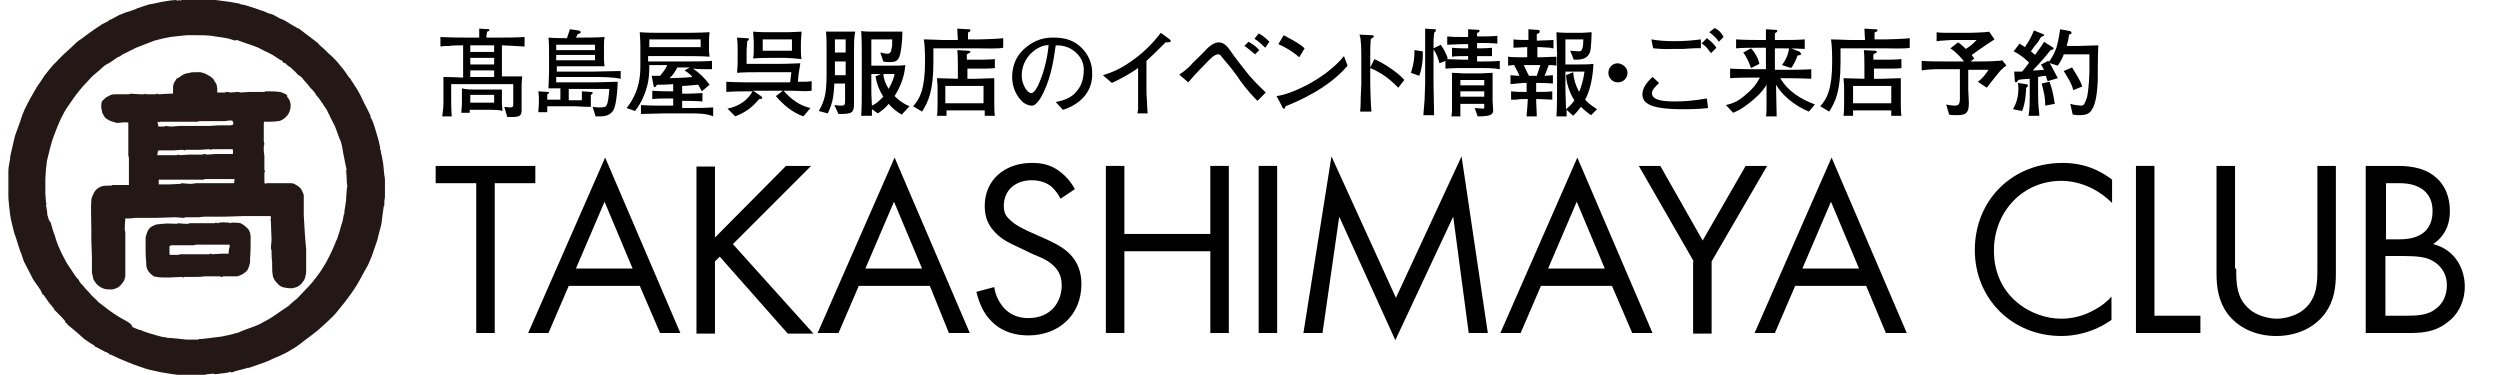
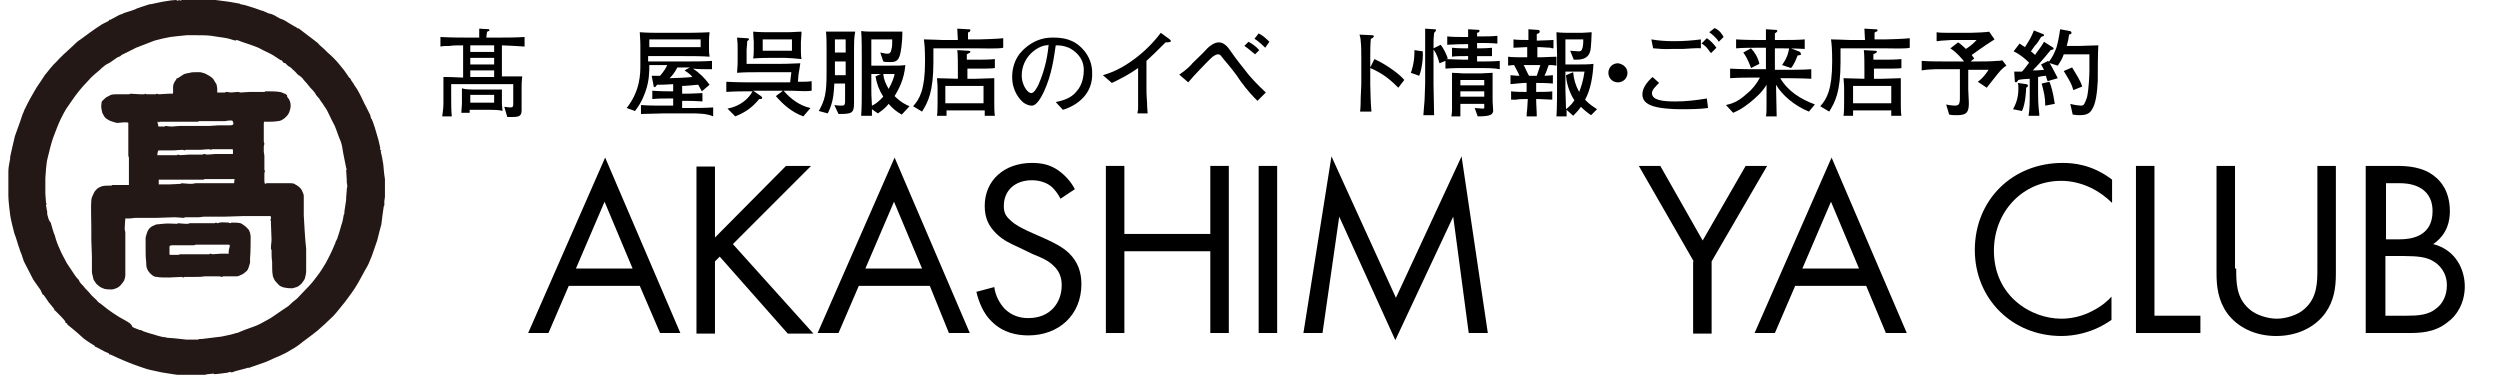
<svg xmlns="http://www.w3.org/2000/svg" version="1.1" id="レイヤー_1" x="0px" y="0px" viewBox="0 0 418.9 62.8" style="enable-background:new 0 0 418.9 62.8;" xml:space="preserve">
  <style type="text/css">
	.st0{fill:#231815;}
</style>
  <path class="st0" d="M64.2,27.4c-0.1-0.7-0.3-1.7-0.4-2c0-0.1,0.1-0.1,0.1-0.2c0,0,0,0-0.1,0c0,0,0,0-0.1-0.1c0-0.1,0-0.3,0-0.4  c-0.1-0.4-0.2-0.8-0.3-1.3c-0.3-1.1-0.9-3.1-1.1-3.4c0-0.1-0.1-0.1-0.1-0.1c-0.1-0.2-0.1-0.5-0.2-0.7c-0.2-0.4-0.4-0.8-0.6-1.2  c-0.4-0.7-0.8-1.7-1.2-2.4c-0.2-0.4-0.5-0.9-0.8-1.3c-0.2-0.4-0.5-0.7-0.7-1.1v-0.1c-0.1-0.1-0.2,0-0.2-0.1  c-0.2-0.3-0.6-0.9-0.9-1.3c-0.3-0.4-0.6-0.7-0.9-1.1C56.2,10,55.6,9.4,55,8.9c-0.5-0.5-1-1-1.5-1.4C53.3,7.2,53,7,52.7,6.8  c0,0,0-0.1-0.1-0.1c-0.3-0.2-2.1-1.6-2.5-1.9c-0.1-0.1-0.2,0-0.3-0.1c-0.1,0-0.1-0.1-0.2-0.2c-0.1,0-0.2,0-0.3-0.1  c-0.5-0.3-1-0.6-1.5-0.9c-0.3-0.2-0.6-0.3-0.9-0.4c-0.4-0.2-0.8-0.5-1.3-0.7c-0.2-0.1-0.5-0.1-0.7-0.2c-0.3-0.1-0.6-0.3-0.9-0.4  h-0.1c-0.2-0.1-2-0.7-2.7-0.9c-0.3-0.1-0.6-0.1-0.9-0.2c-0.1,0-0.1-0.1-0.2-0.1c-0.5-0.1-1.1-0.2-1.7-0.3c-0.8-0.1-1.5-0.2-2.3-0.3  c-0.6-0.1-1.2-0.1-1.7-0.1c-0.1,0-0.2,0-0.2,0c-0.3,0-0.7-0.1-1-0.1c-0.5,0-1,0.1-1.6,0.1c-0.2,0-0.3,0-0.5,0  c-0.3,0-0.7,0.1-0.9,0.2c-0.1,0-0.1-0.1-0.1-0.1c-0.1,0-0.2,0.1-0.4,0.1c-0.1,0-0.1-0.1-0.2-0.1c-0.3,0-1.2,0.1-1.7,0.2  c-0.8,0.1-1.9,0.4-2.5,0.5c-0.2,0-0.3,0-0.5,0.1C24.2,1,23.2,1.3,23,1.4h-0.1c0,0,0,0.1-0.1,0.1c-0.3,0.1-0.5,0.2-0.8,0.3  c-0.4,0.1-0.9,0.3-1.3,0.4l-0.1,0.1c-0.2,0.1-0.4,0.1-0.6,0.2c-0.4,0.2-0.9,0.5-1.3,0.7c-0.1,0.1-0.2,0.1-0.3,0.1  c-0.1,0-0.1,0.1-0.2,0.2c-0.5,0.3-1.1,0.5-1.6,0.9c-0.8,0.5-2.3,1.6-3.1,2.2c-0.5,0.3-0.9,0.7-1.3,1.1c-0.9,0.8-2.2,2-2.8,2.7  C8.9,10.8,8,12,7.5,12.6c-0.4,0.6-0.9,1.4-1.4,2.1c-0.6,1-1.5,2.6-1.9,3.5C4,18.5,4,18.8,3.8,19.1c-0.1,0.4-0.3,0.8-0.4,1.2  c-0.3,0.8-0.7,1.9-0.9,2.5c-0.2,0.9-0.7,2.9-0.8,3.5c0,0.1,0,0.2,0,0.3c-0.1,0.6-0.3,1.4-0.3,2.1c0,0.4,0,0.7,0,1.1c0,0.9,0,2.2,0,3  c0,0.8,0.2,2.4,0.3,3.2c0.1,0.8,0.5,2.3,0.7,3.1C2.7,39.8,3,41,3.3,41.8c0.1,0.4,0.3,0.7,0.4,1.1c0.1,0.3,0.2,0.6,0.3,0.9  c0.4,0.8,1.2,2.3,1.6,3.1C6,47.5,6.4,48,6.8,48.6c0.1,0.2,0.3,0.7,0.4,0.8h0.1c0.1,0.1,0.6,0.9,0.9,1.3c0.3,0.4,0.7,0.8,0.9,1.1  c0,0,0,0.1,0,0.2h0.1c0.1,0.1,0.1,0.1,0.2,0.2c0.5,0.5,1.3,1.3,1.5,1.6c0.1,0.1,0,0.2,0.1,0.3s0.2,0,0.2,0.1c0.1,0,0.1,0.2,0.1,0.2  c0.3,0.2,1.1,0.9,1.7,1.4c0.3,0.3,0.7,0.6,1,0.9c0.5,0.4,1.6,1.1,1.8,1.2c0.1,0,0.1,0.2,0.1,0.2H16c0.2,0.1,0.4,0.2,0.6,0.3  c0.5,0.3,1.3,0.7,1.6,0.8c0.1,0,0.1,0.2,0.1,0.2c0.1,0,0.1,0,0.2,0c0.4,0.2,0.9,0.4,1.3,0.6c0.7,0.3,1.6,0.7,2.4,1s1.7,0.6,2.3,0.8  c0.6,0.2,1.8,0.4,2.6,0.6c0.6,0.1,1.3,0.2,1.9,0.3c0.2,0,0.5,0.1,0.8,0.1c0.4,0,0.8,0,1.2,0c0.3,0,0.6,0.1,0.8,0.1  c0.6,0,1.3-0.1,2-0.1c0.2,0,0.3,0,0.5,0s0.3-0.1,0.5-0.1c0.3,0,0.7-0.1,1-0.1l0.1,0.1c0.2,0,1.2-0.1,1.8-0.2c0.3,0,0.6-0.1,0.9-0.2  l0.1,0.1c0.2,0,0.5-0.1,0.7-0.2c0.7-0.2,2-0.5,2.2-0.6c0.1,0,0.1,0.1,0.2,0.1v-0.1c0,0,1.8-0.6,2.6-0.9c0.8-0.3,1.5-0.7,2.3-1  c0.7-0.3,1.5-0.7,2.1-1.1c0.6-0.3,1.3-0.8,1.9-1.3c0.8-0.6,1.9-1.4,2.5-1.9c0.7-0.6,2-1.8,2.6-2.4c0.6-0.6,1.4-1.7,2-2.4  c0.6-0.8,1.5-2,1.9-2.7c0.4-0.6,1-1.8,1.4-2.5c0.2-0.4,0.5-0.8,0.7-1.3c0.2-0.4,0.3-0.8,0.5-1.2c0.3-0.8,0.6-1.8,0.9-2.6  c0.2-0.8,0.5-2,0.7-2.7c0.1-0.8,0.3-2.5,0.4-3c0-0.1,0.1-0.1,0.1-0.2c0-0.2,0-0.5,0-0.7s0.1-0.5,0.1-0.7c0-0.3,0-0.7,0-1  c0-0.7,0-1.4,0-2C64.3,28.9,64.3,28,64.2,27.4z M58.1,31.9c0,0.4-0.1,0.8-0.1,1.2c0,0.1,0,0.3,0,0.4c-0.1,0.6-0.2,1.4-0.3,2  c0,0.1,0,0.2,0,0.3s-0.1,0.1-0.1,0.2c-0.1,0.6-0.2,1.2-0.4,1.7c-0.2,0.8-0.5,1.7-0.7,2.3c-0.1,0.2-0.2,0.4-0.3,0.6  c0,0.1,0,0.2-0.1,0.3c-0.2,0.5-0.5,1.2-0.8,1.8s-0.7,1.4-1.1,2c-0.4,0.7-1,1.5-1.4,2c-0.3,0.4-0.6,0.8-1,1.2c-0.6,0.6-1.5,1.6-2,2.1  c-0.5,0.4-1,0.8-1.5,1.3c-0.3,0.2-0.6,0.4-0.9,0.6c-0.6,0.4-1.3,0.9-1.9,1.3c-0.2,0.1-0.3,0.2-0.5,0.3c-0.6,0.3-1.2,0.7-1.9,1  s-2,0.7-2.9,1.1c-0.2,0.1-0.4,0.2-0.6,0.2c-0.6,0.2-1.9,0.5-2.5,0.6c-0.8,0.1-2.6,0.3-3.3,0.4c-0.1,0-0.3,0-0.4,0  c-0.1,0-0.1,0.1-0.2,0.1c-0.3,0-1.3,0-2,0c-0.8-0.1-2.7-0.3-3.2-0.3c-0.1,0-0.2-0.1-0.3-0.1c0,0,0,0-0.1,0c-0.3,0-0.6-0.1-1-0.2  c-0.7-0.2-2.1-0.6-2.6-0.8c-0.2-0.1-0.3-0.2-0.5-0.2c-0.1,0-0.2,0-0.3-0.1c-0.4-0.1-0.7-0.3-1-0.4C22,54.2,21.5,54,21,53.7  c-0.6-0.3-1.4-0.8-2-1.2s-1.4-1-2-1.5c-0.3-0.2-0.6-0.4-0.8-0.7c-0.4-0.4-0.8-0.7-1.1-1.1c-0.3-0.4-0.7-0.7-1-1.1  c-0.2-0.3-0.5-0.5-0.7-0.8c-0.1-0.1-0.1-0.2-0.2-0.4c-0.2-0.2-0.4-0.4-0.6-0.7c-0.4-0.6-1-1.5-1.4-2.1c-0.3-0.6-1-1.8-1.2-2.4  c-0.3-0.6-0.6-1.4-0.8-2.2c-0.3-0.7-0.5-1.5-0.7-2.2C8.2,37,8.1,36.6,8,36.2c-0.1-0.2-0.1-0.5-0.1-0.8c-0.1-0.3-0.1-0.7-0.2-1  c0-0.1,0.1-0.1,0.1-0.2c0-0.1-0.1-0.2-0.1-0.3c0-0.5-0.1-1-0.1-1.5c0-0.8,0-1.8,0-2.5c0-0.5,0.1-1,0.1-1.5c0.1-0.7,0.1-1.3,0.3-2  c0.2-0.8,0.6-2.5,0.9-3.3c0.3-0.8,0.9-2.4,1.3-3.2c0.3-0.6,0.8-1.6,1.2-2.1c0.4-0.6,1.3-1.9,1.8-2.5c0.4-0.5,1-1.2,1.6-1.8  c0.5-0.6,1.1-1.1,1.7-1.6c0.3-0.2,0.5-0.5,0.8-0.7c0.3-0.3,0.7-0.5,1.1-0.7c0.4-0.3,0.9-0.6,1.3-0.9c0.2-0.1,0.4-0.1,0.6-0.3  c0,0,0-0.1,0.1-0.1c0.2-0.1,1.8-0.9,2.4-1.2c0.8-0.3,2.3-0.9,3.1-1.2c0.7-0.2,2-0.5,2.6-0.6c0.7-0.1,1.9-0.2,2.8-0.3  c0.5,0,0.9,0,1.4,0c0.8,0,2,0,2.7,0.1s2,0.3,2.6,0.4c0.5,0.1,1.3,0.4,1.5,0.4l0.1-0.1c0.2,0,0.6,0.2,0.9,0.3c0.9,0.3,2.1,0.7,2.8,1  c0.6,0.3,1.3,0.7,2,1c0.6,0.3,1.1,0.7,1.6,1c0.1,0.1,0.2,0.1,0.3,0.1c0.1,0.1,0.2,0.3,0.3,0.4c0.1,0.1,0.2,0,0.3,0.1  s0.2,0.1,0.2,0.2c0.1,0.1,0.2,0.1,0.2,0.2c0.3,0.2,0.6,0.3,0.8,0.6c0.4,0.3,0.7,0.7,1,1c0.1,0,0.1,0,0.2,0.1  c0.3,0.2,0.5,0.4,0.7,0.7c0.4,0.4,0.7,0.8,1.1,1.3c0.3,0.3,0.6,0.6,0.8,0.9c0.1,0.2,0.2,0.4,0.4,0.6c0.1,0.1,0.1,0.1,0.2,0.2  c0.2,0.3,0.4,0.6,0.6,0.9c0,0,0.1,0,0.1,0.1c0.2,0.4,0.5,0.7,0.7,1.1c0.1,0.2,0.2,0.4,0.3,0.6c0.3,0.7,0.7,1.4,1,2  c0.3,0.7,0.7,2,1,2.6c0.2,0.6,0.3,1.2,0.4,1.9c0.2,0.9,0.5,2.7,0.6,2.8L58,28.5c0,0.3,0.1,1.1,0.1,1.6c0,0.1,0,0.3,0,0.4  c0,0.2,0.1,0.5,0.1,0.7C58.1,31.6,58.1,31.7,58.1,31.9z" />
  <path class="st0" d="M50.9,36.1c0-0.9,0-2.4,0-3.1c0-0.2,0-0.4-0.1-0.6c-0.1-0.3-0.3-0.7-0.5-0.9c-0.3-0.3-0.6-0.5-1-0.7  c-0.2-0.1-0.5-0.1-0.7-0.1c-0.7,0-1.5,0-2.3,0c-0.5,0-1.1,0-1.6,0c-0.1,0-0.1,0-0.2,0.1h-0.1c0-0.1-0.1-0.2-0.1-0.3c0-0.5,0-1,0-1.5  c0-0.1,0.1-0.2,0.1-0.4l-0.1-0.1c0-0.2,0-1.8,0-2.4c0-0.2-0.1-0.5-0.1-0.7c0-0.3,0-0.6,0-0.9c0-0.1,0.1-0.3,0.1-0.4  s-0.1-0.3-0.1-0.4c0-0.8,0-2.6,0-3c0-0.1,0-0.2,0.1-0.3c0.1-0.1,0.2,0,0.2,0c0.7,0,1.5,0,2-0.1c0.3,0,0.6-0.1,0.9-0.3  c0.2-0.1,0.4-0.3,0.6-0.5c0.2-0.2,0.4-0.5,0.5-0.8s0.2-0.6,0.2-1s-0.1-0.8-0.3-1.1c-0.1-0.2-0.3-0.3-0.3-0.5c0-0.1,0-0.2,0-0.2H48  c-0.1-0.1-0.2-0.2-0.3-0.2c-0.3-0.1-0.6-0.3-0.9-0.3c-0.4-0.1-2-0.1-2.3-0.1c-0.1,0-0.1,0.1-0.2,0.1c-0.3,0-1.2,0-1.9,0  c-0.2,0-0.3,0-0.5,0c-0.5,0-1.1,0.1-1.6,0.1c-0.1,0-0.3-0.1-0.4-0.1c-0.4,0-0.8,0.1-1.2,0.1c-0.2,0-0.5-0.1-0.8-0.1  c-0.1,0-0.1,0.1-0.2,0.1c-0.3,0-0.7,0-1,0c-0.1,0-0.3,0-0.3,0s0-0.5,0-0.7s-0.1-0.4-0.1-0.6c-0.1-0.2-0.2-0.4-0.3-0.5  c-0.1-0.2-0.2-0.4-0.3-0.5c-0.3-0.3-0.6-0.5-1-0.7c-0.3-0.2-0.7-0.3-1.1-0.4c-0.2,0-0.4,0-0.6,0h-0.1c-0.1,0-0.1,0-0.2,0  c-0.3,0-0.6,0-0.9,0.1c-0.4,0.1-0.8,0.1-1.1,0.3c-0.3,0.2-0.6,0.4-0.9,0.6c-0.1,0-0.1,0-0.2,0v0.1c-0.1,0.2-0.3,0.4-0.4,0.6  C29.1,14,29,14.3,29,14.6s0,0.9,0,1s-0.1,0.1-0.2,0.1c-0.2,0-0.3,0-0.5,0c-0.6,0-1.4,0.1-1.7,0.1c-0.1,0-0.2-0.1-0.3-0.1  c-0.1,0-0.2,0.1-0.2,0.1c-0.5,0-1,0-1.5,0c-0.1,0-0.2-0.1-0.3-0.1l-0.1,0.1c-0.1,0-0.2,0-0.3,0c-0.1,0-0.2,0-0.3,0  c-0.6,0-1.3-0.1-1.7-0.1c-0.1,0-0.2,0.1-0.3,0.1c-0.4,0-1.2,0-1.8,0c-0.1,0-0.2,0-0.4,0c-0.2,0-0.5,0-0.8,0.1  c-0.1,0-0.2,0.1-0.2,0.1c-0.2,0.1-0.4,0.2-0.6,0.3c-0.2,0.2-0.4,0.3-0.6,0.6c0-0.2-0.2,0.1-0.2,0.5c-0.1,0.4,0,0.9,0.1,1.3  c0,0.2,0.1,0.3,0.2,0.5s0.2,0.4,0.4,0.6c0.3,0.2,0.6,0.4,0.9,0.5s0.6,0.2,1,0.3c0.4,0,0.8-0.1,1.3-0.1c0.2,0,0.6,0,0.6,0.1  s0,4.3,0,5.4c0,0.2,0.1,0.3,0.1,0.5c0,0.9,0,3.2,0,4.2c0,0.1,0,0.3,0,0.3s-0.5,0-0.8,0c-0.7,0-1.7,0-2,0l-0.1,0.1  c-0.1,0-0.2,0-0.4,0c-0.4,0-0.8,0-1.2,0.1c-0.3,0.1-0.5,0.2-0.8,0.4c-0.2,0.2-0.5,0.5-0.6,0.8c-0.2,0.4-0.4,0.8-0.4,1.2  c-0.1,0.8,0,3.3,0,4.7c0,0.6,0,1.3,0,1.9c0,0.9,0.1,1.9,0.1,2.8c0,0.6,0,1.2,0,1.8c0,0.2,0,0.3,0,0.5c0,0.3,0,0.5,0.1,0.8  s0.1,0.6,0.2,0.8c0.1,0.2,0.3,0.4,0.4,0.6c0.2,0.2,0.4,0.4,0.7,0.6c0.2,0.1,0.4,0.2,0.7,0.3c0.4,0.1,0.8,0.1,1.2,0.1  c0.4,0,0.7-0.2,1-0.3c0.2-0.1,0.4-0.3,0.5-0.4c0.2-0.2,0.4-0.5,0.6-0.8c0.1-0.3,0.2-0.6,0.2-0.9c0-0.8,0-2.7,0-3.9c0-1,0-2.6,0-3.3  c0-0.1-0.1-0.3-0.1-0.4c0-0.1,0-0.2,0-0.3c0-0.5,0.1-1.6,0.1-1.6s0.5,0,0.7,0c0.4,0,0.7-0.1,1.1-0.1c1.1,0,2.5,0,3.5,0  c0.9,0,2.1-0.1,3-0.1c0.5,0,1,0.1,1.5,0.1c0.1,0,0.2-0.1,0.2-0.1c0.3,0,1.7,0,2.3,0c0.3,0,0.6-0.1,0.9-0.1c0.3,0,0.6,0,0.9,0  c0.8,0,1.8,0,2.6,0c1,0,2.2-0.1,3.2-0.1c1.4,0,4.3,0,4.4,0c0.1,0,0.1,0.3,0.1,0.4c0,0.1-0.1,0.2-0.1,0.3l0.1,0.1c0,0.2,0,0.3,0,0.5  c0,0.8,0.1,1.9,0.1,2.7c0,0.4-0.1,0.8-0.1,1.3c0,0.1,0,0.3,0.1,0.4c0,0.7,0,1.3,0.1,2c0,0.2,0,0.4,0,0.6c0,0.5,0,1.1,0.1,1.6  c0,0.2,0.1,0.4,0.2,0.6c0.1,0.3,0.3,0.5,0.5,0.7s0.4,0.5,0.7,0.6c0.2,0.1,0.5,0.2,0.7,0.2c0.4,0.1,0.8,0.1,1.2,0.1  c0.4-0.1,0.9-0.2,1.2-0.5c0.3-0.2,0.5-0.5,0.7-0.8c0.1-0.1,0.1-0.2,0.2-0.4c0.1-0.4,0.2-0.8,0.2-1.2s0-0.9,0-1.3c0-0.8,0-1.6,0-2.4  C51.1,39.9,51,37.8,50.9,36.1z M26.4,20.4c0-0.1,0.2,0.1,0.2,0.1c0.1,0,0.1-0.1,0.2-0.1c0.7,0,5.3,0,6.3,0c0.1,0,0.2-0.1,0.3-0.1  c0.7,0,3.2,0,4.3,0c0.2,0,0.4-0.1,0.6-0.1c0.2,0,0.5,0,0.6,0c0.1,0.1,0.2,0.3,0.2,0.4s0,0.3-0.1,0.3C38.9,21,38.6,21,38.4,21  c-0.4,0-0.9,0-1.3,0c-0.1,0-0.2,0-0.3,0c-0.6,0-1.2,0.1-1.7,0.1c-0.8,0-1.6,0-2.4,0c-0.8,0-1.7,0-2.5,0c-0.5,0-1,0.1-1.5,0.1  c-0.4,0-0.7-0.1-1-0.1l-0.1,0.1c-0.2,0-0.3,0-0.5,0s-0.4,0-0.5,0s-0.1-0.2-0.1-0.3C26.4,20.7,26.4,20.4,26.4,20.4z M26.4,25.6  c0-0.1,0.1-0.4,0.2-0.4c0,0,1.5,0,2.3,0c0.6,0,1.2-0.1,1.7-0.1c0.1,0,0.2,0.1,0.3,0.1c0.1,0,0.2-0.1,0.2-0.1c0.5,0,1.6,0,2.4,0  c0.5,0,1-0.1,1.5-0.1c0.1,0,0.3,0.1,0.4,0.1l0.1-0.1c0.4,0,3.5,0,3.5,0s0.1,0.7,0,0.8c0,0-1.5,0-2.3,0c-0.2,0-0.3,0-0.5,0  c-0.5,0-1,0.1-1.5,0.1c-0.2,0-0.3-0.1-0.5-0.1c-0.1,0-0.2,0.1-0.3,0.1c-0.5,0-1.2,0-1.7,0c-0.1,0-0.3,0-0.4,0  c-0.5,0-1.1,0.1-1.6,0.1c-0.1,0-0.3-0.1-0.4-0.1S29.7,26,29.7,26c-0.2,0-3.3,0-3.4,0C26.4,26,26.4,25.7,26.4,25.6z M39.2,30.7  c0,0-3.5,0-5,0c-0.5,0-1,0-1.4,0c-0.2,0-0.4,0.1-0.6,0.1c-0.2,0-0.4,0-0.5,0c-0.4,0-0.9-0.1-1.3-0.1l-0.1,0.1c-0.4,0-1.3,0.1-2,0.1  c-0.6,0-1.7,0-1.7,0v-0.8c0,0,0.4,0,0.6,0c2.1,0,5.4,0,6.9,0c0.1,0,0.2-0.1,0.2-0.1c1.1,0,5,0,5.1,0C39.2,29.9,39.3,30.7,39.2,30.7z  " />
  <path class="st0" d="M42,39.6c0-0.2-0.1-0.4-0.1-0.6c-0.1-0.3-0.2-0.5-0.4-0.7c-0.1-0.1-0.2-0.2-0.3-0.3c-0.3-0.2-0.6-0.5-0.9-0.6  c-0.4-0.1-1.1-0.1-1.5-0.1c-0.1,0-0.1,0.1-0.2,0.1c-0.1,0-0.2-0.1-0.3-0.1c-0.5,0-1-0.1-1.5,0c-0.1,0-0.2,0.1-0.4,0.1  c-0.1,0-0.1-0.1-0.2-0.1c-0.1,0-0.2,0.1-0.2,0.1c-0.6,0-1.2,0-1.8,0c-0.8,0-2,0-2.4,0c-0.1,0-0.2,0.1-0.3,0.1c-0.1,0-0.1,0-0.2,0  s-0.2,0-0.3,0c-0.4,0-0.9-0.1-1.2-0.1l-0.1,0.1c-0.2,0-1.8-0.1-2.4,0c-0.3,0-0.7,0.1-1,0.1c0,0,0,0-0.1,0c-0.2,0.1-0.5,0.2-0.7,0.3  c-0.1,0.1-0.3,0.2-0.4,0.3c-0.2,0.2-0.3,0.4-0.4,0.6c-0.1,0.3-0.2,0.6-0.3,1c0,0.4,0,0.8,0,1.2c0,0.2,0,0.4,0,0.6  c0,0.8,0,1.6,0.1,2.3c0,0.3,0,0.7,0.1,1s0.2,0.5,0.4,0.7c0.1,0.2,0.3,0.3,0.5,0.5s0.5,0.3,0.8,0.3c0.3,0.1,1.3,0.1,2,0.1  s1.5-0.1,2.1-0.1c0.1,0,0.3,0.1,0.4,0.1l0.1-0.1c0.3,0,1.2,0,1.7,0c0.6,0,1.2,0,1.7-0.1c0.8,0,1.7,0,2.4,0c0.2,0,0.3,0.1,0.5,0.1  c0.1,0,0.1-0.1,0.2-0.1c0.3,0,1.9,0,2.3,0c0.2,0,0.4-0.1,0.6-0.2c0.3-0.1,0.6-0.3,0.8-0.5c0.2-0.1,0.3-0.3,0.4-0.4  c0.2-0.4,0.3-0.8,0.4-1.2c0-0.2,0-0.5,0-0.7C42,42.3,42,40.4,42,39.6z M38.3,42.5c0,0.1-0.1,0-0.2,0c-0.2,0-0.5,0-0.8,0  c-0.6,0-1.2,0.1-1.7,0.1c-0.1,0-0.2-0.1-0.4-0.1l-0.1,0.1c-0.3,0-1.7,0-2.5,0s-2,0-2.4,0c-0.1,0-0.2,0.1-0.3,0.1c-0.2,0-0.4,0-0.6,0  c-0.1,0-0.3,0-0.4,0s-0.2,0-0.3,0c-0.1,0-0.2,0-0.2-0.1v-1.3c0-0.1,0.2-0.2,0.4-0.2c0.4,0,3,0,3.7,0c0.1,0,0.2-0.1,0.3-0.1  c0.9,0,5.5,0,5.6,0s0.1,0.2,0.1,0.3C38.3,41.8,38.3,42.5,38.3,42.5z" />
  <g>
    <path d="M84.1,7.6v5.2c0.5,0,2.3,0,2.7,0c0.3,0,0.4,0,0.7,0c-0.1,1-0.1,1.4-0.1,1.9v1.9c0,0.3,0,1.6,0,1.9c0,0.9-0.4,1.1-1.5,1.1   c-0.5,0-0.6,0-0.9,0l-0.5-1.7c0.3,0,0.6,0.1,1,0.1c0.4,0,0.5-0.1,0.5-0.5v-3.4H75.6v2.3c0,0.7,0,2.2,0.1,3.1h-1.6   c0.1-0.7,0.2-1.5,0.2-2.2v-2.2c0-0.3,0-1.9,0-2.2c0.9,0,1.1,0,3.3,0.1V7.6c-0.5,0-1.9,0-2.3,0.1c-0.6,0-1,0-1.5,0.1V6.2   c1.6,0.1,4,0.1,4.8,0.1h1.7c0-1,0-1.2,0-1.5L82,4.9c-0.1,0,0,0.1,0,0.2s0,0.1-0.1,0.1s-0.3,0.1-0.3,0.2c0,0.2-0.1,0.4-0.1,0.9h1.6   c1.6,0,3.2,0,4.8-0.1v1.6C86.3,7.7,84.6,7.6,84.1,7.6z M82.2,18.4h-3.5c0,0.1,0,0.4,0,0.5h-1.4c0-0.4,0.1-1.1,0.1-1.5V16   c0-0.2,0-1,0-1.2C78,15,78.9,15,79.7,15H82c0.6,0,1.6,0,2.1,0c0,0.2,0,0.7,0,1.2v1.2c0,0.2,0.1,1,0.1,1.2   C83.8,18.4,82.5,18.4,82.2,18.4z M82.8,7.6h-4v1.1h4V7.6z M82.8,9.7h-4v1.1h4V9.7z M82.8,11.8h-4v1.1h4V11.8z M82.8,15.9h-4v1.3h4   V15.9z" />
-     <path d="M99.3,12.9h-6.1v0.9H99c1.9,0,3.5-0.1,4.5-0.1c0,0.5-0.1,2.9-0.5,4.2c-0.1,0.4-0.4,1.2-1.5,1.5c-0.4,0.1-0.9,0.1-1.2,0.1   c-0.2,0-0.3,0-0.5,0l-0.5-1.6c0.2,0,0.5,0.1,1.1,0.1c0.9,0,1.1-0.1,1.2-0.3c0.3-0.4,0.4-1.6,0.5-2.8h-6.8v1.9h2.2   c0-0.4,0-0.6,0-1.5l1.5,0.1c0.2,0,0.3,0,0.3,0.2c0,0.1,0,0.1-0.3,0.3c0,0.9,0,1.2,0,2c-1.6,0-2.1-0.1-3-0.1h-4.3c0,0.4,0,0.4,0,1   h-1.5c0-0.5,0.1-1.1,0.1-1.8c0-0.6,0-1.1-0.1-1.7l1.5,0.1c0.2,0,0.3,0,0.3,0.1s-0.1,0.2-0.3,0.3c0,0.2,0,0.7,0,0.9h2.2v-1.9   c-0.3,0-0.5,0-0.5,0c-0.2,0-1.3,0-1.5,0c0-0.5,0.1-2.1,0.1-2.6V9.7c0-1.6,0-2.5-0.1-3.4c1,0.1,2.5,0.1,3.1,0.1   c0.2-0.5,0.4-1.3,0.5-1.5l1.4,0.2c0.1,0,0.4,0.1,0.4,0.3c0,0.2-0.4,0.3-0.5,0.3c-0.1,0.2-0.1,0.3-0.3,0.6h0.9c0.4,0,2.9,0,3.9-0.1   c-0.1,0.6-0.1,1.1-0.1,2v1.2c0,0.5,0,1,0.1,1.7c-0.5,0-2.9,0-3.4,0h-4.6V12h6.1c1,0,3.1-0.1,4.6-0.1v1.3   C102.6,12.9,100.7,12.9,99.3,12.9z M99.7,7.5h-6.5v0.9h6.5V7.5z M99.7,9.2h-6.5v0.9h6.5V9.2z" />
    <path d="M115.5,19h-4.2c-1,0-3,0.1-3.9,0.1v-1.5c1.3,0.1,2.6,0.1,3.9,0.1h1.5v-1.2h-0.7c-1,0-1.9,0-2.8,0.1v-1.4   c1.2,0.1,2.6,0.1,2.8,0.1h0.7v-1.2c-1.6,0.1-1.8,0.1-2.7,0.1c-0.3,0.4-0.3,0.4-0.4,0.4s-0.2-0.1-0.2-0.3l-0.3-1.6c0.4,0,1,0,1.4,0   c0.6-0.7,1-1.3,1.2-1.8h-3c0,1,0,2.6-0.6,4.3c-0.1,0.3-0.6,1.9-1.8,3.4l-1.4-0.5c2.3-2.9,2.3-5.8,2.3-7.2V7.6   c0-0.9-0.1-1.8-0.1-2.2c1.3,0.1,2.5,0.1,3.7,0.1h3.8c0.2,0,2.5,0,4.2-0.1c0,0.2-0.1,0.6-0.1,1.5v1.3c0,0.4,0,0.7,0.1,1.3   c-1.3-0.1-3-0.1-4.3-0.1h-6v0.9h6.1c1.2,0,3.4,0,4.6-0.1v1.4c-0.4,0-2.7,0-3.2-0.1c1.1,0.7,2,1.6,2.8,2.7l-1.3,1.1   c-0.2-0.3-0.3-0.6-0.6-1.1c-0.4,0-1.8,0.2-2.7,0.2v1.3h0.6c1.3,0,2.1-0.1,2.8-0.1v1.4c-0.4,0-0.9-0.1-2.8-0.1h-0.6v1.2h1.2   c0.5,0,2.8,0,4-0.1v1.5C118.4,19,116.9,19,115.5,19z M117.4,6.6h-8.6v1.3h8.6V6.6z M114.7,11.8l0.9-0.5h-0.7h-1.4   c-0.5,0.9-0.7,1.2-1.3,1.8c0.9,0,2.9-0.1,3.8-0.2C115.9,12.7,115.5,12.3,114.7,11.8z" />
    <path d="M132.6,15.2c-0.2,0-1.1,0-1.3,0c1.2,1.4,2.7,2.5,4.5,2.9l-1.2,1.4c-1.9-0.7-3.3-1.9-4.6-3.4l1.2-0.9h-5l1.3,0.9   c0.1,0.1,0.2,0.1,0.2,0.3s-0.2,0.2-0.5,0.2c-1,1.2-2,2.1-4,2.9l-1.3-1.3c2.1-0.4,3.5-1.6,4.2-2.9c-1.5,0-2.9,0-4.4,0.1v-1.7   c1.7,0.1,4,0.1,4.8,0.1h5.9c0-0.3,0.2-1.5,0.2-1.7H127c-1.1,0-2.3,0-3.5,0.1c0.1-1.2,0.1-1.5,0.1-2.2V8.3c0-0.9,0-1.1-0.1-2   l1.6,0.1c0.2,0,0.4,0,0.4,0.2c0,0.1-0.2,0.2-0.3,0.3c0,0.6-0.1,1.1-0.1,1.5v2.3h5.6c1.7,0,2.8-0.1,3.4-0.1   c-0.1,0.6-0.2,1.4-0.3,1.9l-0.1,1.2c1.4,0,1.6,0,2.3-0.1v1.6C135.3,15.3,134.7,15.3,132.6,15.2z M131.6,9.7h-2.7   c-0.4,0-1.6,0-2.7,0.1c0.1-0.5,0.1-1.3,0.1-1.5V7c0-0.2-0.1-1.3-0.1-1.7c1.1,0.1,2.1,0.1,2.7,0.1h2.7c0.1,0,1.2,0,2.7-0.1   c0,0.7-0.1,1.4-0.1,1.7v1.4c0,0.2,0,1,0.1,1.5C133.4,9.8,132.1,9.7,131.6,9.7z M132.7,6.6h-4.9v1.9h4.9V6.6z" />
    <path d="M143.1,8.2v5.4c0,0.6,0,3.2,0,3.7c0,1.7-0.4,1.8-2.6,1.8l-0.7-1.5c0.6,0.1,1.1,0.1,1.3,0.1c0.4,0,0.5-0.2,0.5-0.7V14h-1.8   c-0.1,1.5-0.1,3-1.1,5l-1.5-0.4c1-1.8,1.3-2.9,1.3-6.3V8.1c0-0.7,0-2-0.1-2.8c0.3,0,1.4,0,1.7,0h1.5c0.1,0,1.2,0,1.7,0   C143.1,6.2,143.1,7.4,143.1,8.2z M141.7,6.6h-1.8v2.2h1.8V6.6z M141.7,10.3h-1.8v2.3h1.8V10.3z M151.1,19.2c-0.9-0.5-1.5-1-2.2-1.8   c-0.7,0.9-1.4,1.3-1.8,1.6l-1-0.7c0,0.1,0,0.9,0,1.1h-1.8c0.1-1.5,0.1-2.9,0.1-4.4V9.6c0-1.1,0-3.3-0.1-4.4   c0.7,0.1,1.3,0.1,2.5,0.1h2.2c1.1,0,1.4,0,2.2,0c0,2.2-0.3,3.5-0.4,3.9c-0.3,1.1-0.9,1.2-1.6,1.2c-0.6,0-0.9,0-1.2-0.1l-0.5-1.5   c0.9,0.2,1,0.2,1.2,0.2c0.3,0,0.6-0.1,0.7-0.9c0.1-0.3,0.1-0.7,0.1-1.5H146v4.4h2.8c1.8,0,2.3,0,2.9-0.1c-0.2,2.5-1.2,4.2-1.8,5.2   c1.1,1.1,2,1.5,2.5,1.7L151.1,19.2z M146.7,12.8l0.9-0.4H146v2.5c0,0.7,0,1.1,0.1,2.8c0.9-0.4,1.4-1,1.9-1.5   C147.3,15.1,146.9,14,146.7,12.8z M148,12.4c0.1,1,0.4,1.6,0.9,2.5c0.6-1.1,0.9-1.9,1-2.5H148z" />
    <path d="M163.9,8.1h-7.5v2.3c0,5-0.9,6.7-1.9,8.3l-1.5-0.9c1.1-1.2,2-2.8,2-7.5c0-2.1-0.1-3.1-0.2-3.7c0.7,0,3,0.1,3.1,0.1   c0.1,0,0.7,0,0.9,0h1.7c0-0.5-0.1-1.4-0.1-1.9l1.7,0.1c0.4,0,0.5,0,0.5,0.2c0,0.1-0.1,0.2-0.1,0.2s-0.3,0.1-0.3,0.2   c0,0.1,0,1,0,1.1h1.9c0.5,0,3.4-0.1,4-0.2v1.6C167.4,8.2,164.5,8.1,163.9,8.1z M164.2,11.5h-2.1v1.7h1.3c0.5,0,2.8-0.1,3.2-0.1   c0,0.2,0,1.7,0,2v2.1c0,0.5,0,1.7,0.1,2.2h-1.7c0-0.3,0-0.4,0-0.9h-6.4c0,0.4,0,0.5,0,0.9h-1.6c0.1-0.4,0.1-2,0.1-2.5v-2   c0-0.4,0-0.7-0.1-1.8c0.9,0,2.5,0.1,3.5,0.1v-1.8c0-0.5,0-2.5-0.1-3l1.8,0.1c0.1,0,0.4,0,0.4,0.2c0,0.1-0.2,0.2-0.6,0.4   c0,0.1,0,0.6,0,0.9h2.1c0.3,0,1.7,0,2.6-0.1v1.5C166.4,11.5,164.3,11.5,164.2,11.5z M164.8,14.4h-6.4v2.9h6.4V14.4z" />
    <path d="M178.1,18.4l-1.2-1.3c1-0.2,2.6-0.6,3.5-1.8c1-1.1,1.2-2.6,1.2-3.6c0-2.2-1.7-3.3-2.5-3.7c-1-0.4-1.6-0.4-2.2-0.4   c-0.3,1.9-0.6,4.8-2,7.8c-0.3,0.6-1.1,2.3-2,2.3c-0.6,0-1.1-0.3-1.4-0.5c-0.6-0.5-1.9-1.9-1.9-4.3c0-1.2,0.3-3,1.7-4.4   c2.2-2.2,4.3-2.2,5.2-2.2c1.5,0,3.4,0.2,5,2c1,1.1,1.5,2.5,1.5,3.8C183.2,15.8,180.4,17.7,178.1,18.4z M175.2,7.6   c-1.4,0.2-4,1.9-4,5.1c0,1.4,0.9,2.9,1.6,2.9c0.5,0,1-1,1.2-1.4c1.2-2.7,1.6-5.3,1.7-6.7C175.5,7.6,175.4,7.6,175.2,7.6z" />
    <path d="M195.3,7.1c-1.6,1.6-2.1,2.1-3.2,3.1v4.3c0,1.2,0,1.3,0.1,2.7c0,1,0.1,1.4,0.1,1.8h-1.7c0-0.3,0.1-0.6,0.1-0.7   c0-0.6,0-3.3,0-3.8v-3.1c-1.4,1-2.9,1.8-4.4,2.5l-1.5-1.3c1-0.3,2.9-0.9,5.4-2.8c1.6-1.2,3.1-2.7,4.3-4.3l1.5,1.1   c0.1,0.1,0.2,0.2,0.2,0.3C196.1,7.1,195.7,7.1,195.3,7.1z" />
    <path d="M210.7,16.9c-0.6-0.6-1.6-1.6-2.9-3.4c-0.6-1-2-2.7-2.7-3.5c-0.5-0.6-0.6-0.9-1-0.9s-0.7,0.3-0.9,0.4   c-0.5,0.4-1.6,1.6-2.2,2.2c-0.5,0.5-1.4,1.5-1.9,2.1l-1.5-1.3c1.1-0.7,2.1-1.7,2.2-1.9c0.6-0.6,1.9-1.8,2.5-2.5   c0.4-0.4,1.2-1,1.9-1c0.9,0,1.5,0.7,2.1,1.6c0.6,0.9,2.1,2.8,2.9,3.8c0.5,0.6,1.5,1.7,2.9,3L210.7,16.9z M210.3,9.1   c-0.9-0.7-1.4-1.2-1.8-1.4l0.7-0.7c0.5,0.3,1.1,0.6,1.8,1.4L210.3,9.1z M212,8c-1-1-1.5-1.3-1.8-1.5l0.7-0.9   c0.6,0.3,1.1,0.7,1.8,1.4L212,8z" />
-     <path d="M215.4,17.8c0,0.1-0.1,0.3-0.1,0.3c0,0.1-0.1,0.1-0.2,0.1c-0.1,0-0.2-0.1-0.3-0.4l-0.9-1.7c2.5-0.3,8.2-2.9,11.3-6.7   l0.6,1.6C222.7,14.7,217.7,16.9,215.4,17.8z M217.7,9.6c-1.1-1-2.7-1.9-3.5-2.2l0.9-1.5c2.3,1.2,3.1,1.8,3.5,2.2L217.7,9.6z" />
    <path d="M234.3,14.7c-0.9-0.9-2.3-2.3-4.7-3.3v2.7c0,1,0.1,3.7,0.2,4.6h-1.9c0.1-0.7,0.1-2,0.1-2.3c0-0.3,0.1-2,0.1-2.3V9.8   c0-0.6,0-2.3-0.1-2.9c0-0.4-0.1-0.7-0.2-1.1l2.1,0.1c0.1,0,0.3,0,0.3,0.2c0,0.1-0.2,0.3-0.5,0.4c-0.1,1-0.1,2-0.1,3v1.8l0.7-1.4   c2.2,1,4.4,2.7,5,3.5L234.3,14.7z" />
    <path d="M237.8,12.7l-1.4-0.5c0.1-0.2,0.6-1.7,0.6-3.4c0-0.1,0-0.2,0-0.4l1.4,0.2C238.5,10.5,238,12.3,237.8,12.7z M248.3,11.4h-3   c-0.5,0-2,0-3.1,0.1v-1.3l-1,0.4c-0.2-0.7-0.4-1.5-1-2.3c0,0.2,0,0.9,0,1v4.8c0,0.6,0.1,4.8,0.1,5.2h-1.8c0-0.4,0.2-2.2,0.2-2.5   c0-0.4,0.1-2.5,0.1-2.8V9.3c0-0.7,0-3.8,0-4.5l1.5,0.1c0.3,0,0.3,0,0.3,0.2c0,0.1,0,0.1-0.3,0.4c-0.1,0.9-0.1,1-0.1,2.6l1.2-0.6   c0.5,0.6,1,1.7,1.2,2.3l-0.3,0.1c0.5,0,2.1,0.1,3,0.1h0.7V9.4h-0.5c-0.7,0-1.6,0-2.2,0.1V8c1,0.1,2.1,0.1,2.2,0.1h0.5V7.4h-0.7   c-0.2,0-1.2,0-2.8,0.1V6.1c0.9,0.1,1.8,0.1,2.8,0.1h0.7c0-0.4,0-1,0-1.3l1.7,0.1c0.1,0,0.2,0,0.2,0.2c0,0.1-0.1,0.2-0.1,0.2   c-0.1,0-0.2,0.1-0.3,0.1c0,0.1,0,0.5,0,0.6h0.6c0.9,0,1.9,0,2.8-0.1v1.3c-1.2-0.1-2.2-0.1-2.8-0.1h-0.6v0.9h0.3c0,0,1.3,0,2.2-0.1   v1.4c-0.7,0-1.6,0-2.2,0h-0.3v0.9h0.7c0.6,0,2.1,0,3.1-0.1v1.4C250.4,11.4,248.9,11.4,248.3,11.4z M247.6,19.5l-0.5-1.4   c0.3,0,1.1,0.1,1.3,0.1c0.1,0,0.3,0,0.3-0.1v-0.7h-4c0,0.3,0,1.8,0,2.1h-1.5c0-0.2,0.1-0.5,0.1-1.1c0-0.1,0-1,0-1.1v-2.8   c0-0.9,0-1.8,0-2.3c0.4,0,1.9,0.1,1.9,0.1h2.9c0.3,0,1.7-0.1,2-0.1c0,0.4,0,1.9,0,2.3V17c0,0.2,0.1,1.4,0.1,1.6   C250.1,19.2,249.8,19.5,247.6,19.5z M248.7,13.4h-4v0.9h4V13.4z M248.7,15.3h-4v0.9h4V15.3z" />
    <path d="M259.5,10.9c-0.3,0.9-0.6,1.6-0.7,1.8c0.3,0,1.3-0.1,1.4-0.1V14c-1-0.1-2.3-0.1-2.5-0.1h-0.3v1.5h0.4c0.4,0,1.9,0,2.3-0.1   v1.4c-0.3,0-1.9-0.1-2.2-0.1h-0.5c0,1,0.1,1.9,0.1,2.9h-1.7c0-0.2,0-0.4,0.1-1.3c0-0.4,0.1-1.2,0.1-1.6h-0.5c-0.2,0-1.2,0-1.4,0.1   c-0.3,0-0.4,0-0.9,0v-1.4c0.6,0.1,1.9,0.1,2.2,0.1h0.4v-1.5h-0.5c-0.2,0-1.1,0.1-2.2,0.2v-1.5c1.1,0.1,1.2,0.1,1.5,0.1   c-0.2-0.5-0.2-0.5-0.9-1.8c-0.2,0-0.3,0-1,0.1V9.5c0.6,0.1,1.8,0.1,2.6,0.1h0.6V7.9h-0.2c-0.3,0-1.8,0.1-2.1,0.1V6.6   c0.5,0.1,1.9,0.1,2.5,0.1c0-0.9,0-1.1,0-1.8l1.4,0.1c0.3,0,0.5,0,0.5,0.3c0,0.2-0.2,0.3-0.5,0.4c0,0.2,0,0.3,0,1.1h0.3   c0.9,0,2-0.1,2.5-0.1v1.4c-0.2,0-0.3,0-0.5-0.1c-0.3,0-1.5-0.1-1.7-0.1h-0.5v1.7h0.6c0.6,0,1.9-0.1,2.6-0.1V11   C260.2,10.9,260.1,10.9,259.5,10.9z M255.5,10.9h-0.2c0.1,0.1,0.5,1.1,0.9,1.8h1.3c0.1-0.3,0.3-0.9,0.6-1.8H255.5z M266.6,19.3   c-0.6-0.4-1.2-0.9-1.7-1.4c-0.5,0.7-1,1.2-1.3,1.5l-1.1-1c0,0.3,0,1,0,1.1h-1.7c0.1-1.1,0.1-4.5,0.1-4.9V9c0-0.6-0.1-3.1-0.1-3.6   c0.7,0.1,1.9,0.1,2.2,0.1h1.5c0.5,0,1,0,2.2-0.1c-0.1,2.5-0.1,3.3-0.6,3.9c-0.4,0.5-1.1,0.7-1.8,0.7c-0.3,0-0.5,0-0.6,0l-0.6-1.5   c0.3,0,1,0.1,1.4,0.1c0.2,0,0.5,0,0.6-0.4c0.2-0.4,0.2-1.3,0.2-1.6h-3v4.2h2.2c0.6,0,1.9,0,2.5-0.1c-0.1,2.1-0.5,4.4-1.4,6   c0.4,0.4,0.6,0.7,2,1.6L266.6,19.3z M262.3,12v2.6c0,1.3,0.1,2.6,0.1,3.7c0.9-0.7,1.2-1.2,1.4-1.5c-0.3-0.4-1.3-2.2-1.4-4.2   l1.2-0.5c0.1,1.2,0.4,2.2,1,3.3c0.3-0.7,0.7-1.9,0.9-3.4C265.4,12,262.3,12,262.3,12z" />
    <path d="M272.7,12.2c0,0.9-0.7,1.6-1.6,1.6c-0.9,0-1.6-0.7-1.6-1.6s0.7-1.6,1.6-1.6C271.9,10.7,272.7,11.3,272.7,12.2z" />
    <path d="M281.6,18.3c-1.3,0-3.8-0.1-5.1-0.7c-0.9-0.4-1.3-1-1.3-1.8c0-1,0.7-2,1.7-2.9l1.1,1c-0.5,0.5-1.2,1.1-1.2,1.7   c0,1.2,1.8,1.4,3.9,1.4c1.8,0,3.5-0.2,5.3-0.5l0.2,1.6C284.7,18.3,283.1,18.3,281.6,18.3z M282,8.2c-0.4,0-1,0-1.7,0   c-0.7,0-1.1,0.1-3.2-0.1h-0.1l-0.3-1.5c1.2,0.2,2.2,0.3,3.9,0.3c1.5,0,2.9-0.1,4.4-0.3v1.5C284.4,8,282.4,8.2,282,8.2z M286.7,8.9   c-0.1-0.1-0.4-0.5-0.7-0.9c-0.6-0.6-0.7-0.6-0.9-0.7l0.9-0.9c0.6,0.4,1.2,1,1.6,1.6L286.7,8.9z M288,7c-0.4-0.7-1.3-1.4-1.6-1.6   l0.9-0.7c0.9,0.4,1.3,1.1,1.5,1.5L288,7z" />
    <path d="M303.1,18.7c-2.5-1-4.6-2.9-5.5-4.5v0.5c0,1,0.1,3.8,0.1,4.8h-1.8c0.1-0.4,0.1-1,0.1-2c0-0.4,0-2.2,0-2.7v-0.6   c-0.7,1.2-1.7,2.1-2.8,3c-1.4,1.1-2.1,1.4-2.8,1.7l-1.2-1.3c0.9-0.2,2-0.5,3.5-1.9c0.9-0.7,1.6-1.6,2.2-2.7h-0.5   c-1.5,0-3,0-4.5,0.1v-1.6c1.6,0.1,3.8,0.1,4.5,0.1h1.5V9.4c0-0.2,0-1.2,0-1.4h-1.2c-1.3,0-2.6,0-3.8,0.1V6.6   c1.4,0.1,3.3,0.1,3.8,0.1h1.2c0-1.2,0-1.3,0-1.8l1.5,0.1c0.3,0,0.4,0,0.4,0.2c0,0.1-0.1,0.2-0.4,0.4c0,0.2,0,0.3,0,1.1h1.1   c1.3,0,2.7,0,3.9-0.1v1.6c-1.7-0.1-3.7-0.1-3.9-0.1h-1.1c0,1.1,0,1.2,0,1.4v2.2h1.5c1.5,0,3,0,4.6-0.1v1.6   c-1.9-0.1-4.4-0.1-4.6-0.1h-0.6c1.3,2.2,3.4,3.5,5.8,4.4L303.1,18.7z M293.4,11.4c-0.1-0.3-0.6-1.7-1.3-2.6l1.3-0.7   c0.6,0.6,1.2,1.6,1.4,2.6L293.4,11.4z M301.2,9.3c-0.1,0.3-0.6,1.6-1.1,2.1l-1.5-0.5c1-1.4,1.1-2.3,1.2-2.9l1.6,0.6   c0.2,0.1,0.3,0.1,0.3,0.3C301.9,9.2,301.8,9.2,301.2,9.3z" />
    <path d="M315.9,8.1h-7.5v2.3c0,5-0.9,6.7-1.9,8.3l-1.5-0.9c1.1-1.2,2-2.8,2-7.5c0-2.1-0.1-3.1-0.2-3.7c0.7,0,3,0.1,3.1,0.1   c0.1,0,0.7,0,0.9,0h1.7c0-0.5-0.1-1.4-0.1-1.9l1.7,0.1c0.4,0,0.5,0,0.5,0.2c0,0.1-0.1,0.2-0.2,0.2c0,0-0.3,0.1-0.3,0.2   c0,0.1,0,1,0,1.1h1.9c0.5,0,3.4-0.1,4-0.2v1.6C319.5,8.2,316.6,8.1,315.9,8.1z M316.2,11.5H314v1.7h1.3c0.5,0,2.8-0.1,3.2-0.1   c0,0.2,0,1.7,0,2v2.1c0,0.5,0,1.7,0.1,2.2h-1.7c0-0.3,0-0.4,0-0.9h-6.4c0,0.4,0,0.5,0,0.9h-1.6c0.1-0.4,0.1-2,0.1-2.5v-2   c0-0.4,0-0.7-0.1-1.8c0.7,0,2.5,0.1,3.5,0.1v-1.8c0-0.5,0-2.5-0.1-3l1.8,0.1c0.1,0,0.4,0,0.4,0.2c0,0.1-0.2,0.2-0.6,0.4   c0,0.1,0,0.6,0,0.9h2.1c0.3,0,1.7,0,2.6-0.1v1.5C318.5,11.5,316.4,11.5,316.2,11.5z M316.9,14.4h-6.4v2.9h6.4V14.4z" />
    <path d="M334,13.3c-0.2,0.2-1,1.3-1.1,1.4l-1.5-1c0.9-0.6,1.6-1.7,1.8-2h-3.4V15c0,0.3,0.1,1.9,0.1,2.2c0,1.4-0.2,2.1-1.9,2.1   c-0.4,0-1,0-1.4-0.1l-0.5-1.7c0.3,0.1,1.1,0.2,1.4,0.2c0.7,0,0.9-0.2,0.9-1.3v-4.8h-4.2c-0.6,0-1.7,0.1-2.2,0.2v-1.6   c0.9,0.1,3.7,0.1,4.8,0.1h2.3c-0.4-0.5-1.2-1.5-2.3-2.2l1.3-1c0.5,0.3,1.2,1,1.3,1.1c1.1-0.7,1.3-1,1.8-1.5h-4.2   c-0.2,0-1.3,0.1-1.5,0.1c-0.4,0-0.6,0.1-1,0.1V5.4c0.4,0.1,1.5,0.1,2.5,0.1c0.2,0,1,0,1.1,0h2c0.6,0,3-0.1,3.2-0.2l0.9,1.3   c-0.5,0.3-2.3,1.5-3.8,2.6c0,0.1,0.2,0.3,0.4,0.6l-0.6,0.5h0.9c0.9,0,2.6,0,3.5-0.1c0.3,0,0.6,0,0.9-0.1l0.7,0.9   C335.5,11.4,335.1,11.9,334,13.3z" />
    <path d="M339.5,14.7c0,0.4-0.1,2.7-0.7,3.9l-1.5-0.3c0.2-0.4,0.9-1.5,0.9-3.4c0-0.4,0-0.7-0.1-1l1.4,0.2c0.1,0,0.3,0.1,0.3,0.2   C339.8,14.5,339.7,14.6,339.5,14.7z M343.1,13.6c-0.1-0.3-0.2-0.5-0.3-0.9c-0.3,0-0.9,0.1-1.3,0.2v2.5c0,1.1,0,2,0.2,3.7   c0,0.1,0,0.2,0,0.3h-1.8c0.2-1.1,0.2-2.2,0.2-4v-2.2c-0.3,0-1.7,0.1-1.9,0.2c-0.2,0.3-0.3,0.4-0.4,0.4c-0.1,0-0.2-0.1-0.2-0.2   l-0.1-1.6c0.4,0,0.5,0,1.3,0c0.2-0.2,0.3-0.3,1.2-1.5c-0.5-0.5-1.5-1.4-2.6-1.9l1-1.3c0.3,0.2,0.3,0.2,0.9,0.6   c0.9-1.4,1.1-1.8,1.5-2.8l1.5,0.6c0.2,0.1,0.2,0.1,0.2,0.2c0,0.1,0,0.1-0.5,0.3c-0.1,0.2-0.7,1.2-1,1.4c-0.3,0.4-0.3,0.4-0.7,1   c0.1,0.1,0.6,0.5,0.7,0.6c0.3-0.5,1-1.3,1.5-2.2l1.4,0.9c0,0,0.2,0.1,0.2,0.2c0,0.2-0.1,0.2-0.5,0.3c0,0-1.5,1.9-3,3.4   c0.4,0,1,0,1.9-0.1c-0.2-0.4-0.3-0.5-0.5-0.9l1.2-0.6c0.7,1.1,0.7,1.2,1.6,2.9L343.1,13.6z M342.7,17.7c0-1.4-0.2-2.2-0.6-3.7   l1.3-0.3c0.3,0.7,0.6,1.7,0.9,3.7L342.7,17.7z M351.5,13.6c-0.1,1.8-0.3,3.8-1,4.8c-0.4,0.7-1.1,0.9-2,0.9c-0.4,0-0.5,0-1.2-0.1   l-0.4-1.8c0.6,0.2,1.6,0.3,1.8,0.3c0.5,0,0.6-0.3,1-1.4c0.3-1.3,0.4-3.8,0.4-4.4c0-0.4,0-2.3,0-2.8h-4.3c-0.2,0.6-0.4,1-1,1.9   l-1.6-0.5c0.6-0.7,1.1-1.7,1.4-2.6c0.4-1.4,0.5-2.5,0.6-3l1.6,0.3c0.1,0,0.3,0.1,0.3,0.3c0,0.2-0.1,0.2-0.4,0.3   c-0.1,0.7-0.2,1.2-0.4,1.9h2.1c0.7,0,2.1-0.1,3.2-0.1C351.5,8.7,351.5,12.7,351.5,13.6z M347.4,15.1c-0.3-1.2-1-2.2-1.6-3.2   l1.4-0.6c0.7,1.2,1.3,2,1.7,3.2L347.4,15.1z" />
  </g>
  <g>
-     <path d="M82.9,30.7v25.1h-3.1V30.7H73v-2.9h16.7v2.9H82.9z" />
    <path d="M107.2,47.9H95.3l-3.4,7.9h-3.4l12.9-29.4L114,55.8h-3.4L107.2,47.9z M106,45l-4.7-11.2L96.5,45H106z" />
    <path d="M119.8,39.8l11.9-12h4.2l-13.1,13.1l13.5,15h-4.3L120.6,43l-0.8,0.8v12.1h-3.1v-28h3.1V39.8z" />
    <path d="M155.8,47.9h-11.9l-3.4,7.9H137l12.9-29.4l12.6,29.4H159L155.8,47.9z M154.5,45l-4.7-11.2L145,45H154.5z" />
    <path d="M177.7,33.3c-0.4-0.8-1-1.6-1.6-2.1c-0.5-0.4-1.6-1-3.2-1c-2.8,0-4.7,1.7-4.7,4.3c0,1.1,0.3,1.7,1.1,2.4   c0.8,0.8,1.9,1.3,2.9,1.8l2.7,1.2c1.6,0.7,3.2,1.5,4.3,2.6c1.4,1.4,2,3.1,2,5.1c0,5.2-3.8,8.6-8.9,8.6c-1.8,0-4.2-0.4-6.1-2.3   c-1.4-1.3-2.2-3.3-2.6-5l3-0.8c0.2,1.5,0.9,2.7,1.7,3.6c1.2,1.2,2.6,1.6,4,1.6c3.8,0,5.6-2.7,5.6-5.5c0-1.3-0.4-2.4-1.4-3.3   c-0.8-0.8-1.9-1.3-3.4-1.9l-2.5-1.2c-1.1-0.5-2.5-1.1-3.7-2.3c-1.2-1.2-1.9-2.5-1.9-4.6c0-4.3,3.3-7.2,7.9-7.2   c1.7,0,3.1,0.3,4.5,1.3c1.1,0.8,2.1,1.9,2.7,3.1L177.7,33.3z" />
    <path d="M188.4,39.2h14.4V27.8h3.1v28h-3.1V42.1h-14.4v13.7h-3.1v-28h3.1V39.2z" />
    <path d="M214,27.8v28h-3.1v-28H214z" />
    <path d="M218.4,55.8l4.7-29.6l10.8,23.7l11-23.7l4.4,29.6h-3.2l-2.6-19.5L233.8,57l-9.4-20.7l-2.8,19.5H218.4z" />
-     <path d="M270.1,47.9h-11.9l-3.4,7.9h-3.4l12.9-29.4l12.6,29.4h-3.4L270.1,47.9z M268.9,45l-4.7-11.2L259.4,45H268.9z" />
    <path d="M283.8,43.8l-9.2-16h3.6l7.1,12.5l7.2-12.5h3.6l-9.3,16v12.1h-3.1V43.8z" />
    <path d="M312.7,47.9h-11.9l-3.4,7.9H294l12.9-29.4l12.6,29.4H316L312.7,47.9z M311.5,45l-4.7-11.2L302,45H311.5z" />
    <path d="M353.9,34c-0.9-0.9-2.2-1.9-3.7-2.6c-1.5-0.7-3.2-1.1-4.8-1.1c-6.5,0-11.3,5.2-11.3,11.7c0,7.6,6.2,11.4,11.3,11.4   c1.9,0,3.7-0.5,5.2-1.3c1.6-0.8,2.7-1.8,3.2-2.4v3.9c-3.1,2.2-6.3,2.7-8.4,2.7c-8.3,0-14.5-6.3-14.5-14.4c0-8.4,6.3-14.6,14.7-14.6   c1.7,0,4.9,0.2,8.3,2.8V34z" />
    <path d="M361,27.8v25.1h7.7v2.9h-10.8v-28H361z" />
    <path d="M374.7,45c0,2.4,0,4.9,2.2,6.8c1.1,1,3.1,1.6,4.6,1.6s3.5-0.6,4.6-1.6c2.2-1.9,2.2-4.5,2.2-6.8V27.8h3.1v18   c0,2.4-0.3,4.6-1.8,6.7c-1.7,2.3-4.6,3.8-8.2,3.8s-6.5-1.5-8.2-3.8c-1.5-2.1-1.8-4.4-1.8-6.7v-18h3.1V45z" />
    <path d="M401.6,27.8c1.6,0,4.4,0.1,6.4,1.8c0.9,0.7,2.5,2.4,2.5,5.8c0,1.4-0.3,3.8-2.8,5.5c3.9,1,5.3,4.4,5.3,7.1s-1.3,4.9-2.9,6   c-2.2,1.8-4.8,1.8-6.7,1.8h-7v-28H401.6z M399.7,40.1h2.4c1.6,0,5.5-0.3,5.5-4.7c0-4.6-4.5-4.7-5.4-4.7h-2.4V40.1z M399.7,52.9h3.6   c1.8,0,3.6-0.1,4.9-1.2c1.1-0.8,1.8-2.2,1.8-3.9c0-2.2-1.3-3.5-2.4-4.1c-1-0.6-2.5-0.8-4.7-0.8h-3.2V52.9z" />
  </g>
</svg>